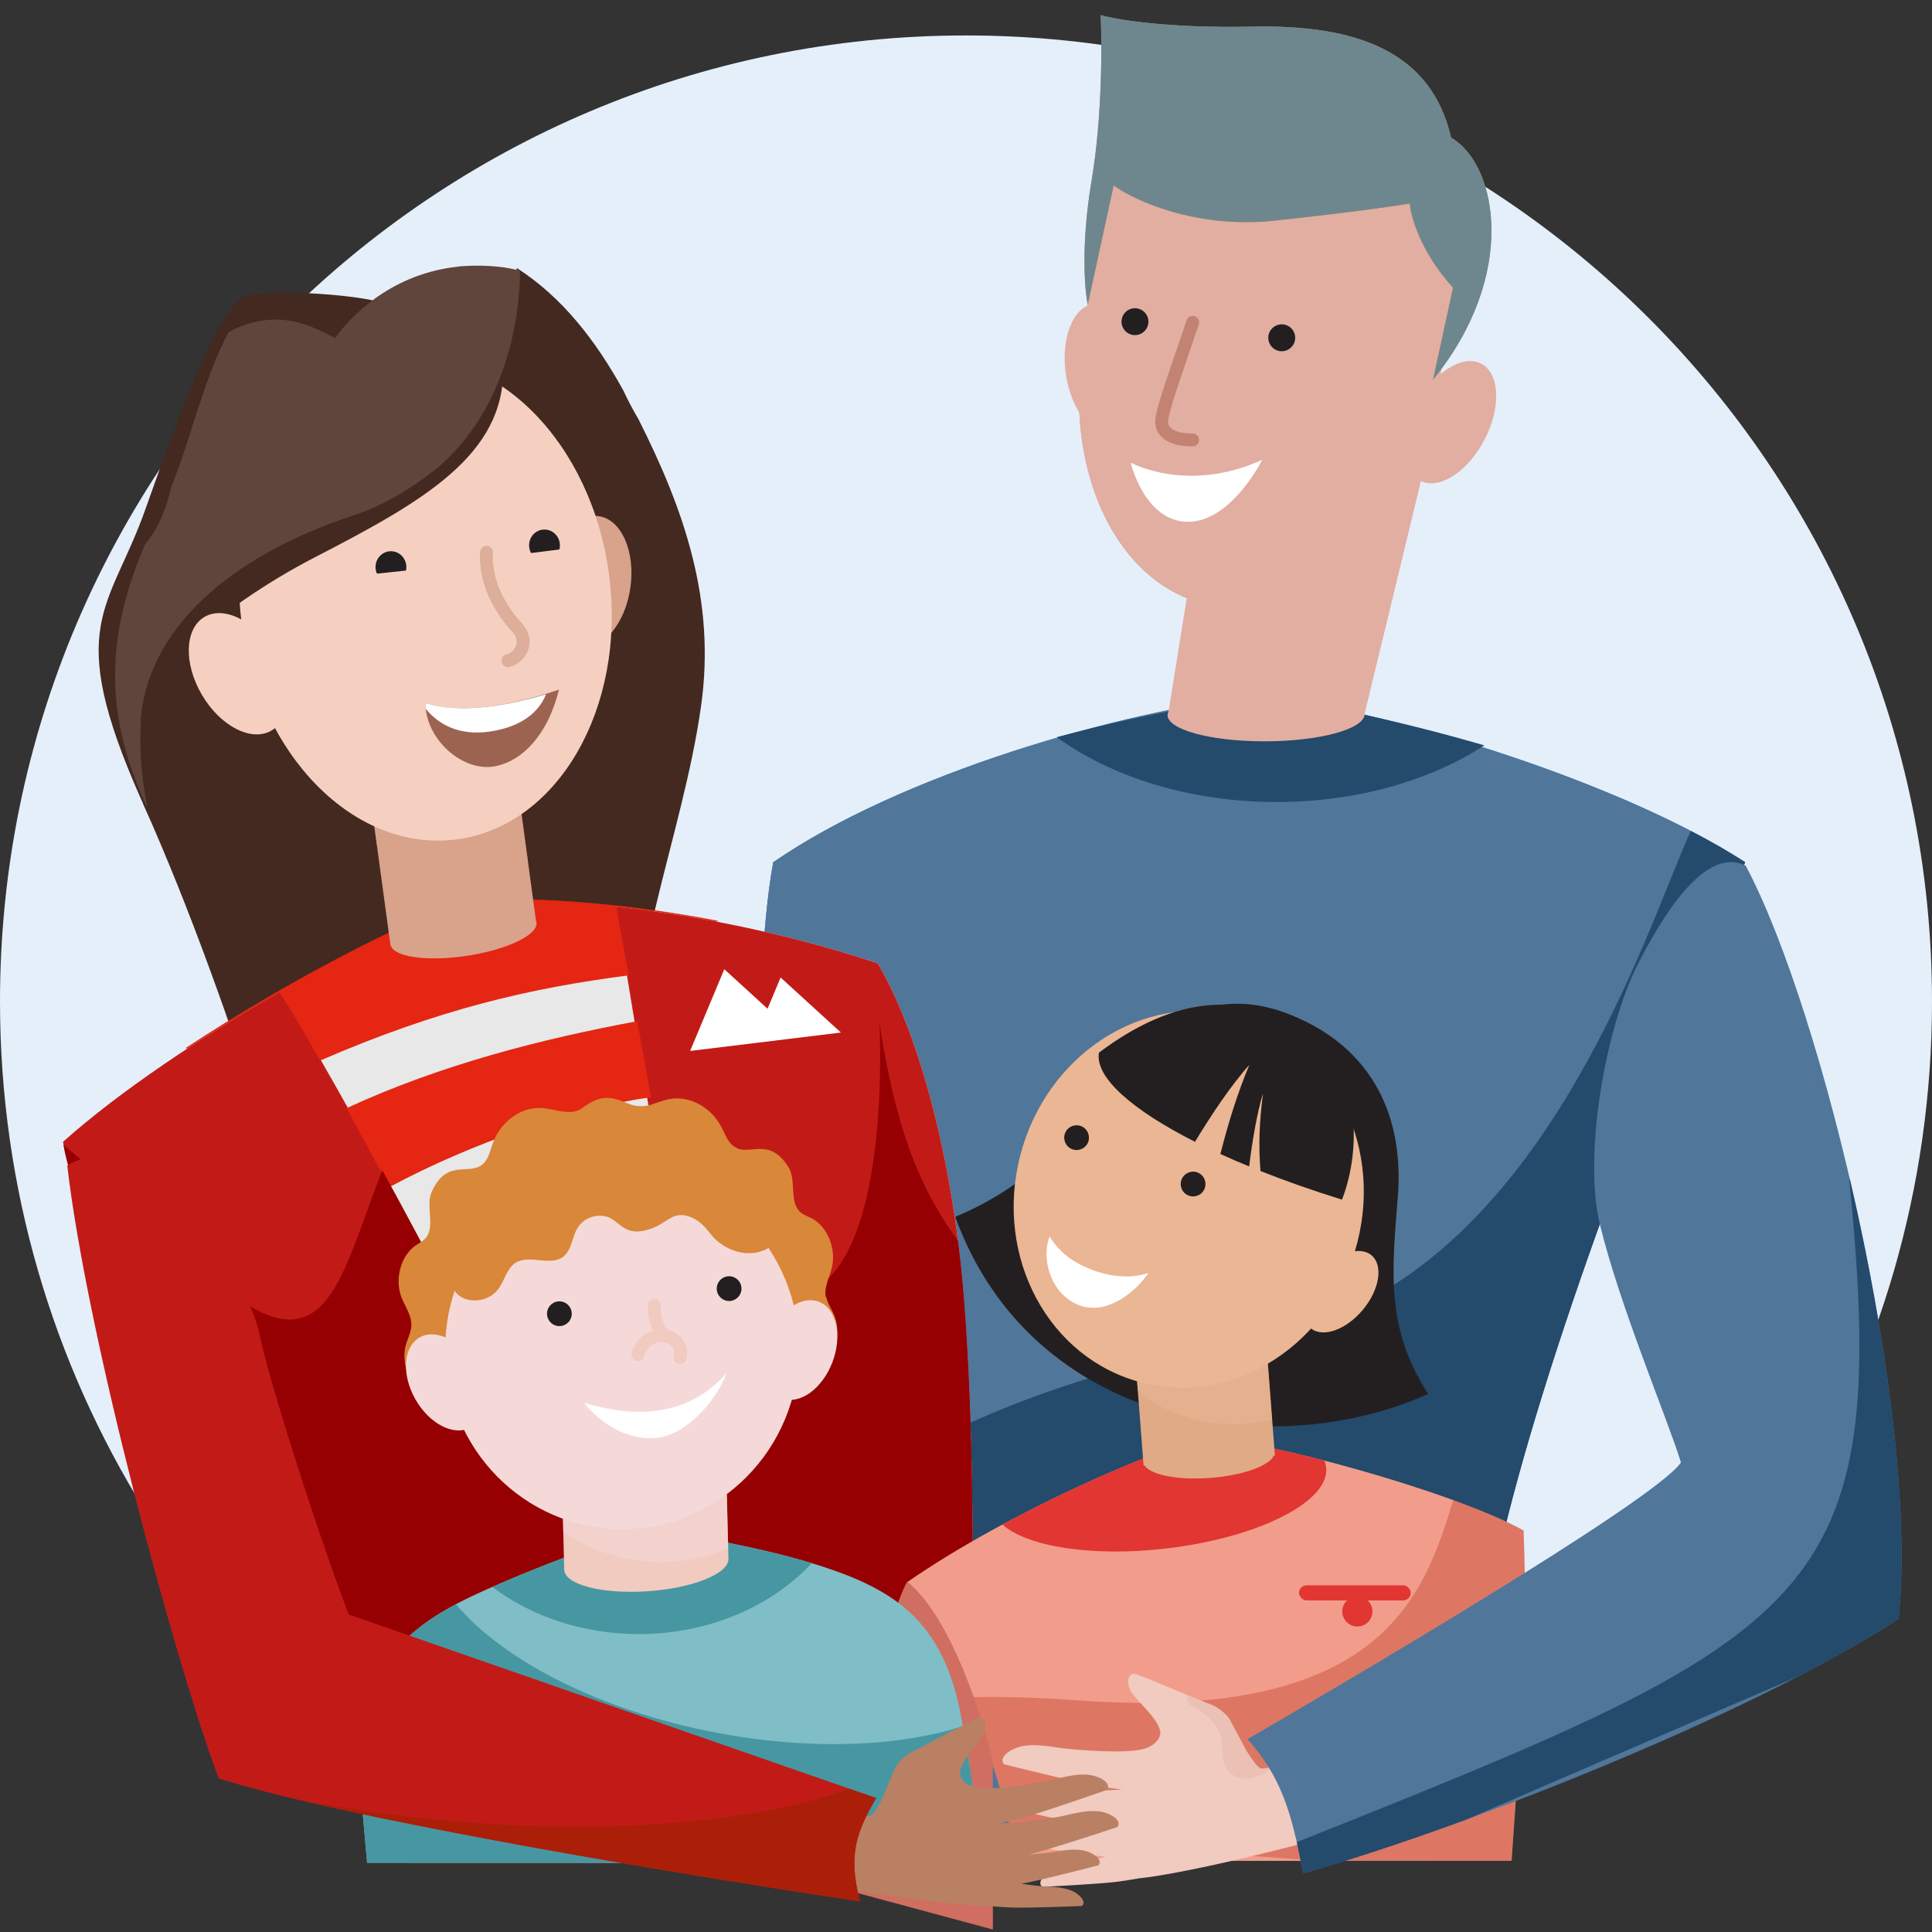
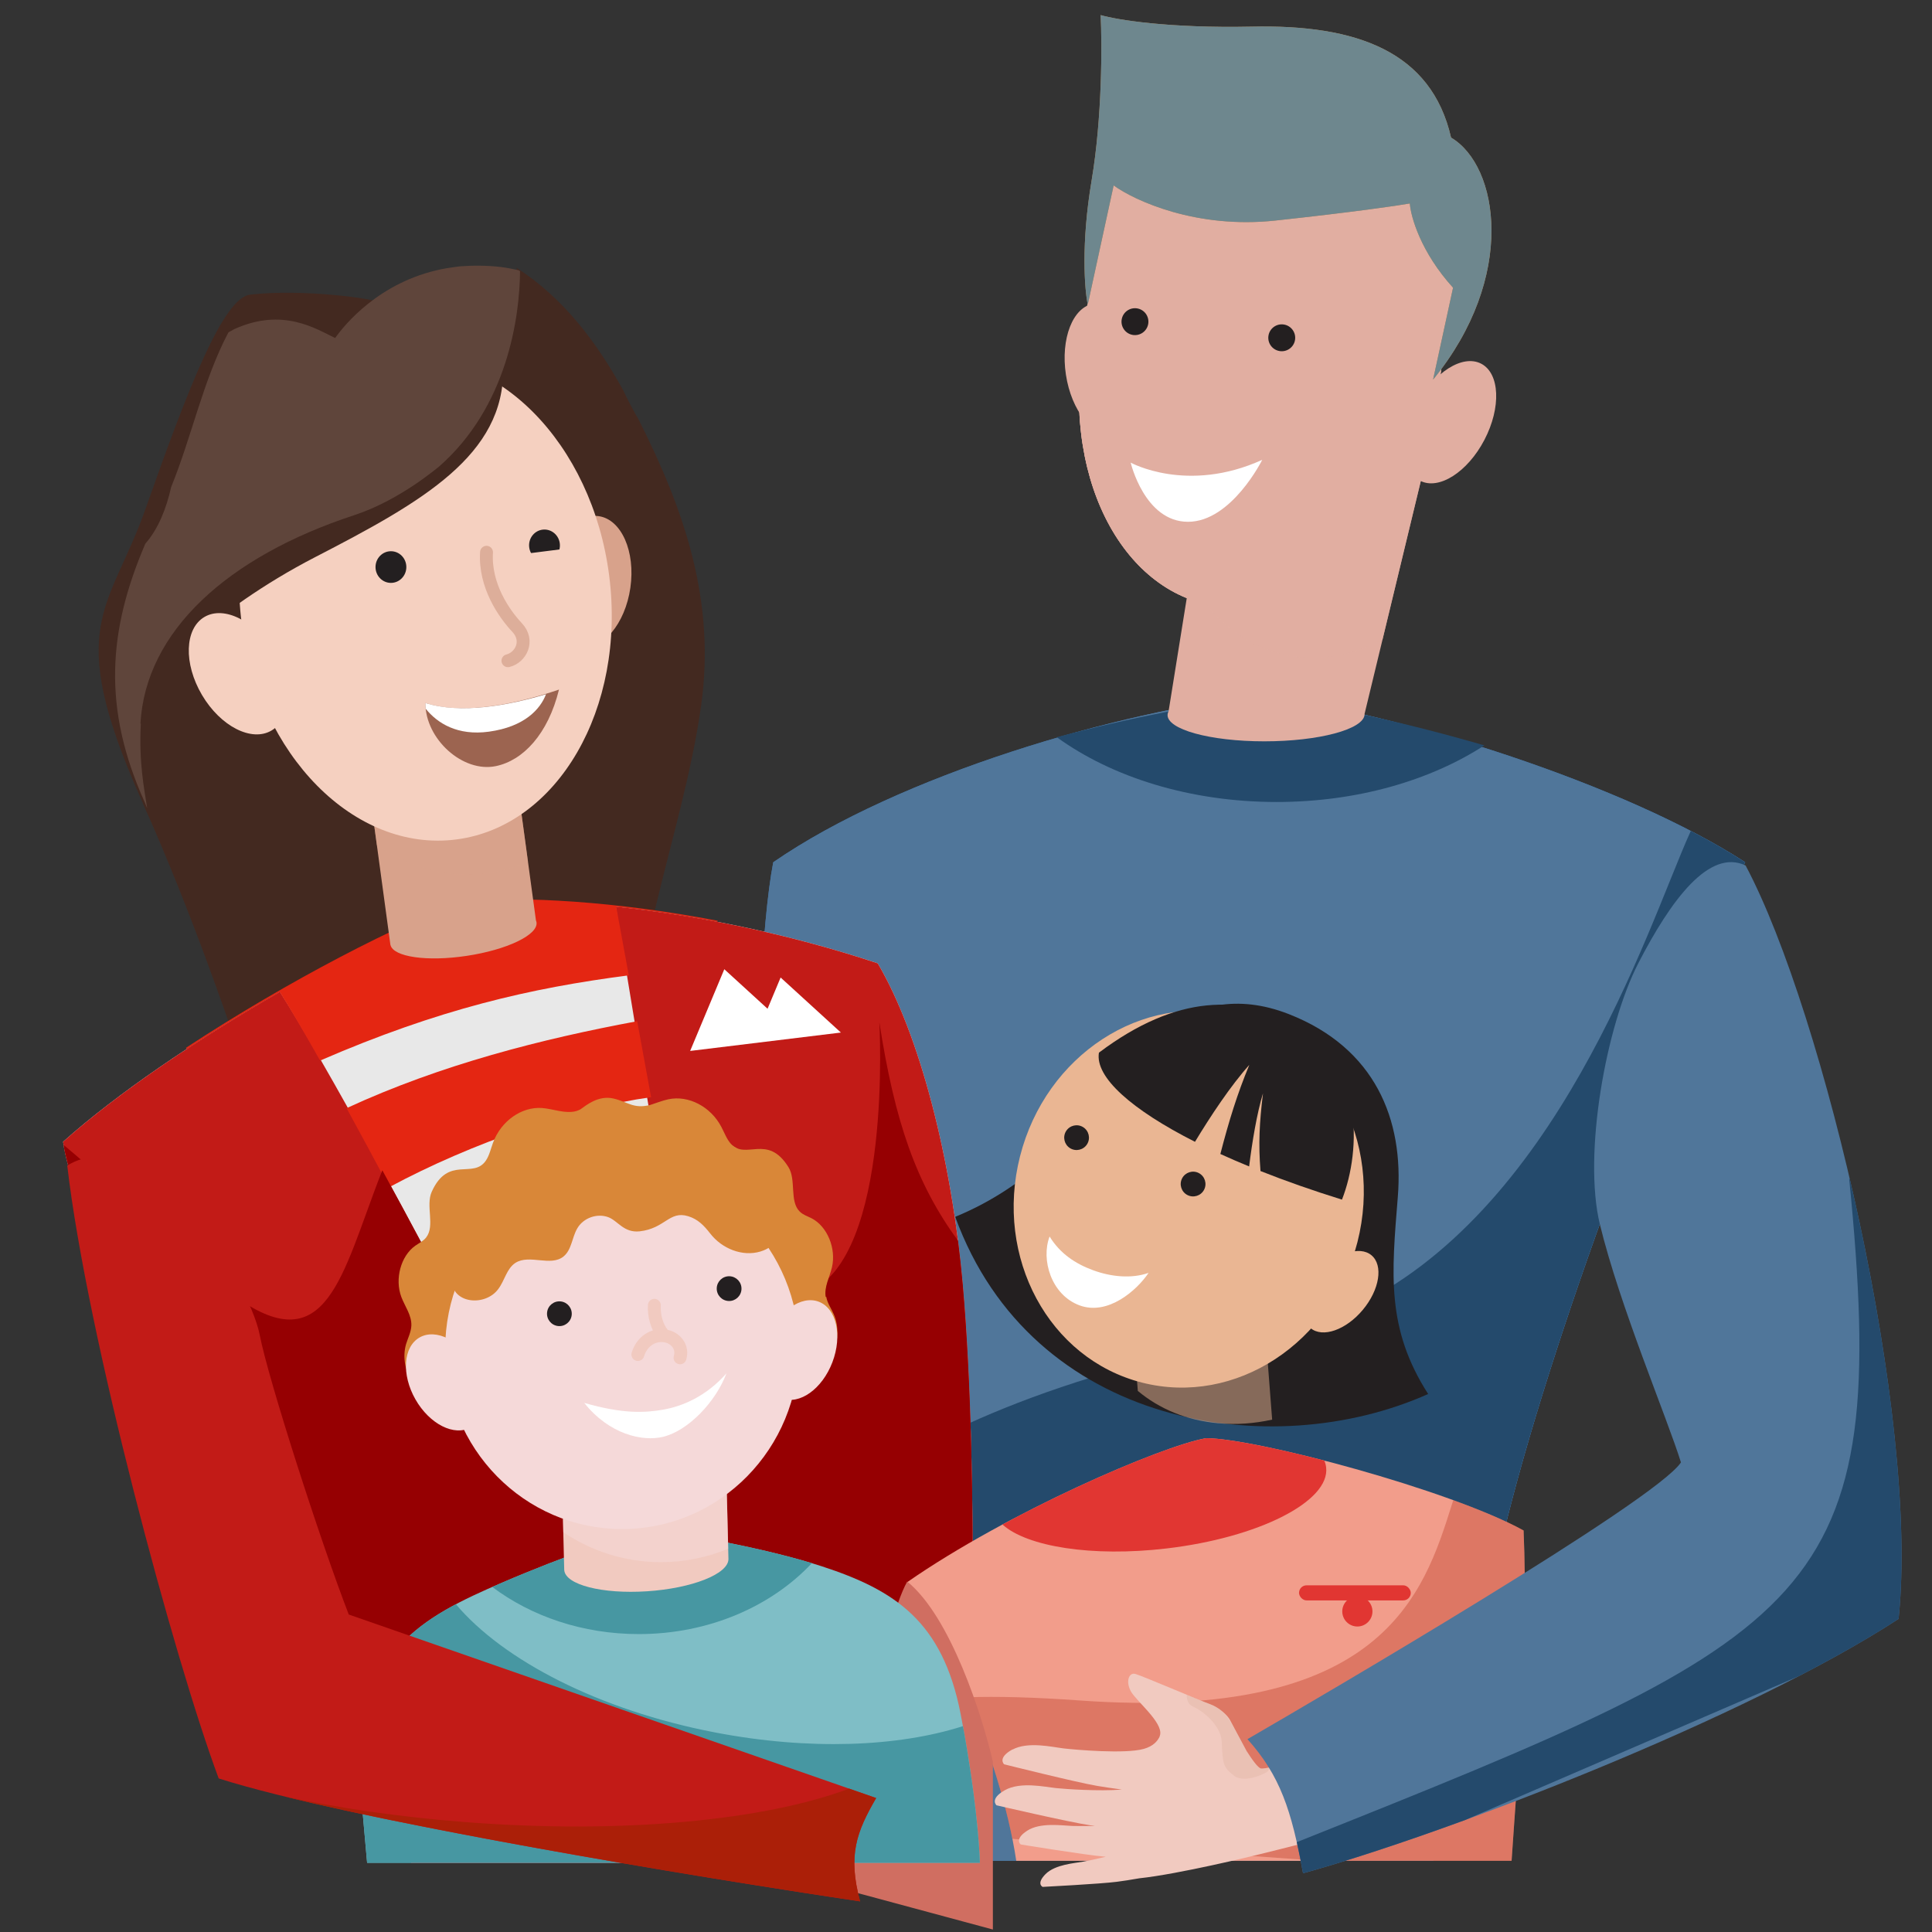
<svg xmlns="http://www.w3.org/2000/svg" width="128px" height="128px" viewBox="0 0 128 128">
  <rect x="0" y="0" width="128" height="128" fill="#333333" stroke="none" />
  <title>01_Basics_Icons_Illustrations/06_illustrations_128x128/People/y04-family-boy-girl</title>
  <g id="01_Basics_Icons_Illustrations/06_illustrations_128x128/People/y04-family-boy-girl" stroke="none" stroke-width="1" fill="none" fill-rule="evenodd">
    <polygon id="BG" fill-opacity="0" fill="#FFFFFF" points="0 128 128 128 128 0 0 0" />
    <g id="y10_family-boy-girl" transform="translate(0, 1)">
-       <path d="M93.26,122.283 L34.74,122.283 C14.109,111.659 0,90.152 0,65.349 C0,30.002 28.654,1.349 64,1.349 C99.346,1.349 128,30.002 128,65.349 C128,90.152 113.891,111.659 93.26,122.283 Z" id="Path" fill="#E4EFFA" />
      <path d="M83.51,45.072 C74.117,46.092 59.599,50.344 51.23,56.126 C49.693,64.119 49.352,93.372 52.767,122.283 L94.954,122.283 C95.466,119.902 97.003,112.725 99.053,103.065 C101.614,90.99 108.788,71.433 115.619,56.126 C107.763,51.024 92.904,46.262 83.51,45.072 Z" id="Path" fill="#3274B3" fill-rule="nonzero" />
      <g id="Group" opacity="0.4" style="mix-blend-mode: multiply;" transform="translate(52.083, 51.884)" fill="#3274B3">
        <path d="M55.314,0 C53.022,14.488 46.04,29.699 34.446,28.139 C14.631,25.471 12.515,28.045 7.577,40.246 C5.931,44.313 4.562,46.32 3.421,47.991 C1.925,50.182 0.822,51.799 1.45609016e-14,56.729 L7.964,70.399 L42.871,70.399 C43.383,68.018 44.92,60.841 46.97,51.181 C49.531,39.106 56.705,19.548 63.536,4.242 C61.276,2.774 58.436,1.335 55.314,0 Z" id="Path" />
      </g>
      <path d="M83.51,45.072 C74.117,46.092 59.599,50.344 51.23,56.126 C49.693,64.119 49.352,93.372 52.767,122.283 L94.954,122.283 C95.466,119.902 97.003,112.725 99.053,103.065 C101.614,90.99 108.788,71.433 115.619,56.126 C107.763,51.024 92.904,46.262 83.51,45.072 Z" id="Path" fill="#50769A" fill-rule="nonzero" />
      <path d="M112.02,54.052 C111.635,54.891 111.182,56.013 110.646,57.34 C107.017,66.33 99.603,84.696 83.785,87.508 C68.435,90.237 59.766,95.183 57.35,97.314 L57.35,106.837 L98.252,106.837 C98.509,105.629 98.776,104.37 99.053,103.065 C101.614,90.99 108.788,71.433 115.619,56.126 C114.541,55.426 113.33,54.732 112.02,54.052 Z" id="Path" fill="#244A6C" fill-rule="nonzero" />
      <path d="M98.345,48.384 C94.759,50.708 89.912,52.134 84.577,52.134 C78.835,52.134 73.659,50.483 70.013,47.839 C74.941,46.531 79.695,45.616 83.685,45.182 C87.915,45.718 93.061,46.853 98.345,48.384 Z" id="Path" fill="#244A6C" fill-rule="nonzero" />
      <ellipse id="Oval" fill="#E1AEA1" fill-rule="nonzero" transform="translate(73.114, 23.446) scale(-1, 1) rotate(8.645) translate(-73.114, -23.446)" cx="73.114" cy="23.446" rx="2.523" ry="4.373" />
      <path d="M94.581,29.014 L79.23,34.859 L77.422,46.121 C77.383,46.194 77.361,46.268 77.355,46.343 C77.29,47.322 80.16,48.115 83.764,48.115 C87.368,48.115 90.343,47.322 90.407,46.343 C90.409,46.32 90.409,46.296 90.407,46.273 L90.412,46.273 L94.581,29.014 Z" id="Path" fill="#E1AEA1" />
      <g id="Group" opacity="0.8" style="mix-blend-mode: multiply;" transform="translate(78.811, 29.014)" fill="#E1AEA1">
        <path d="M0,8.436 L0.417,5.845 L15.767,-7.28045082e-15 L12.78,12.368 C11.308,13.137 9.743,13.561 8.152,13.561 C4.723,13.561 1.843,11.592 0,8.436 Z" id="Path" />
      </g>
      <path d="M95.574,22.87 C94.037,34.235 88.444,39.243 81.828,39.243 C75.212,39.243 70.64,31.913 71.616,22.87 C73.164,8.52 74.273,5.717 85.362,6.497 C95.33,7.199 97.705,13.207 95.574,22.87 Z" id="Path" fill="#E1AEA1" fill-rule="nonzero" />
      <path d="M95.574,22.87 C94.037,34.235 88.444,39.243 81.828,39.243 C75.212,39.243 70.64,31.913 71.616,22.87 C73.164,8.52 74.273,5.717 85.362,6.497 C95.33,7.199 97.705,13.207 95.574,22.87 Z" id="Path" fill="#E1AEA1" fill-rule="nonzero" />
      <path d="M95.576,22.87 C94.038,34.235 88.445,39.243 81.829,39.243 C75.212,39.243 70.641,31.913 71.617,22.87 C73.165,8.52 74.274,5.717 85.363,6.497 C95.33,7.199 97.706,13.207 95.576,22.87 Z" id="Path" fill="#E1AEA1" fill-rule="nonzero" />
      <path d="M83.626,29.465 C78.656,31.726 74.91,29.649 74.91,29.649 C74.91,29.649 75.83,33.57 78.709,33.57 C81.588,33.57 83.626,29.465 83.626,29.465 Z" id="Path" fill="#FFFFFF" fill-rule="nonzero" />
-       <path d="M79.019,20.359 C77.851,23.829 76.962,26.209 76.962,26.953 C76.962,27.696 77.718,28.148 79.019,28.148" id="Path" stroke="#C28373" stroke-width="0.852" stroke-linecap="round" />
      <path d="M74.993,21.179 C75.472,21.29 75.951,20.991 76.062,20.512 C76.173,20.032 75.874,19.554 75.395,19.443 C74.916,19.332 74.437,19.63 74.326,20.11 C74.215,20.589 74.514,21.068 74.993,21.179 Z" id="Oval" fill="#231F20" fill-rule="nonzero" />
      <path d="M84.785,22.26 C85.271,22.334 85.726,22 85.8,21.514 C85.874,21.027 85.539,20.573 85.053,20.499 C84.566,20.425 84.112,20.759 84.038,21.245 C83.964,21.732 84.298,22.186 84.785,22.26 Z" id="Oval" fill="#231F20" fill-rule="nonzero" />
      <path d="M94.946,24.149 C100.507,17.33 99.3,9.984 96.137,8.116 C94.831,2.402 89.866,0.614 82.952,0.764 C77.42,0.883 73.96,0.305 72.921,8.1970589e-05 C73.016,1.91 73.028,6.776 72.321,10.967 C71.614,15.158 71.857,18.186 72.067,19.176 L73.782,11.285 C75.177,12.296 79.271,14.178 84.492,13.613 C89.713,13.047 92.609,12.622 93.404,12.48 C93.468,13.36 94.13,15.708 96.269,18.062 L94.946,24.149 Z" id="Path" fill="#BB8754" fill-rule="nonzero" />
      <path d="M94.946,24.149 C100.507,17.33 99.3,9.984 96.137,8.116 C94.831,2.401 89.866,0.614 82.952,0.764 C77.42,0.883 73.96,0.304 72.921,0 C73.016,1.909 73.028,6.776 72.321,10.967 C71.614,15.158 71.857,18.186 72.067,19.176 L73.782,11.284 C75.177,12.296 79.271,14.178 84.492,13.612 C89.713,13.047 92.609,12.622 93.404,12.48 C93.468,13.36 94.13,15.708 96.269,18.062 L94.946,24.149 Z" id="Path" fill="#6E878E" fill-rule="nonzero" />
      <ellipse id="Oval" fill="#E1AEA1" fill-rule="nonzero" transform="translate(96.111, 26.973) rotate(27.564) translate(-96.111, -26.973)" cx="96.111" cy="26.973" rx="2.523" ry="4.373" />
      <ellipse id="Oval" fill="#CD9A83" fill-rule="nonzero" transform="translate(28.184, 38.698) rotate(-7.296) translate(-28.184, -38.698)" cx="28.184" cy="38.698" rx="12.275" ry="16.05" />
      <ellipse id="Oval" fill="#CD9A83" fill-rule="nonzero" transform="translate(15.765, 43.638) rotate(-30.562) translate(-15.765, -43.638)" cx="15.765" cy="43.638" rx="2.767" ry="4.369" />
      <path d="M33.305,35.083 C33.093,37.304 34.364,39.221 35.17,40.136 C35.975,41.051 35.339,42.14 34.492,42.314" id="Path" stroke="#975F45" stroke-width="0.854" stroke-linecap="round" />
      <path d="M9.502,52.32 C9.305,51.015 8.922,49.326 9.083,46.729 C9.418,40.61 14.819,35.612 23.257,32.909 C25.733,32.101 27.497,30.922 28.751,29.62 L28.837,29.72 C33.412,25.73 34.206,19.763 34.233,16.753 C37.272,18.704 39.479,21.583 41.292,24.86 C41.603,25.525 41.938,26.161 42.297,26.769 C45.361,32.834 47.419,38.838 46.452,45.741 C45.223,54.536 41.179,63.449 41.99,72.364 C41.27,72.626 40.495,72.865 39.668,73.108 C33.177,74.988 24.54,75.225 17.622,74.023 C15.206,66.671 12.662,59.382 9.5,52.294 L9.502,52.32 Z" id="Path" fill="#432920" fill-rule="nonzero" />
      <path d="M30.782,58.781 C36.602,58.296 47.457,59.266 58.153,62.823 C60.916,67.509 63.042,75.729 63.784,84.106 C64.84,96.049 64.466,115.272 63.784,122.417 L27.25,122.417 C20.457,109.26 5.185,82.075 4.18,74.644 C11.416,68.176 24.962,60.721 30.782,58.781 Z" id="Path" fill="#E8E8E8" fill-rule="nonzero" />
      <path d="M52.132,122.417 L63.784,122.417 C64.466,115.272 64.84,96.049 63.784,84.106 C63.042,75.729 60.916,67.51 58.153,62.824 C52.105,60.812 46.007,59.628 40.796,59.066 C42.137,67.327 49.809,114.32 52.132,122.417 Z M48.912,122.417 L27.25,122.417 C25.81,119.628 23.989,116.209 22.004,112.481 C14.623,98.622 4.972,80.5 4.18,74.644 C7.926,71.296 13.364,67.683 18.546,64.707 C24.905,74.769 40.303,104.851 48.912,122.417 Z" id="Shape" fill="#C21B17" />
      <path d="M12.389,68.487 C14.397,67.166 16.486,65.89 18.535,64.713 C19.296,65.936 20.196,67.474 21.208,69.266 C29.083,65.853 35.145,64.461 41.658,63.619 L40.824,59.069 C42.928,59.297 45.176,59.626 47.508,60.07 L47.557,60.003 C40.74,58.698 34.622,58.374 30.741,58.697 C26.733,60.034 19.061,63.985 12.309,68.429 C12.335,68.448 12.362,68.467 12.389,68.487 Z M38.161,101.645 C41.608,100.311 45.109,99.307 48.108,98.806 L47.191,93.804 C43.42,94.529 39.52,95.453 35.666,96.717 C36.499,98.357 37.333,100.003 38.161,101.645 Z M25.787,77.655 C31.282,74.694 38.064,72.393 43.137,71.691 L42.215,66.658 C35.922,67.827 29.225,69.524 22.961,72.419 C23.849,74.037 24.795,75.793 25.787,77.655 Z" id="Shape" fill="#E42612" />
      <path d="M49.792,111.432 L64.428,106.096 C64.499,98.624 64.339,90.365 63.785,84.106 C63.699,83.135 63.594,82.165 63.472,81.203 C60.687,77.384 59.286,73.338 58.258,66.72 C58.258,66.72 59.16,82.301 53.536,84.6 C50.8,85.719 48.535,89.793 46.751,94.581 C47.809,100.658 48.865,106.558 49.792,111.432 Z M4.212,74.851 C5.194,80.915 14.709,98.782 22.005,112.481 C23.99,116.209 25.811,119.628 27.251,122.417 L48.913,122.417 C42.619,109.574 32.696,90.042 25.33,76.533 C24.954,77.488 24.613,78.428 24.287,79.326 L24.287,79.326 C22.038,85.529 20.516,89.725 13.26,82.958 C8.959,78.948 6.035,76.379 4.212,74.851 Z" id="Shape" fill="#960002" />
      <path d="M33.949,48.495 L24.275,49.883 L25.866,61.602 L25.869,61.602 C26.049,62.399 28.283,62.725 30.916,62.329 C33.59,61.928 35.662,60.934 35.545,60.11 C35.539,60.066 35.526,60.023 35.508,59.983 L33.949,48.495 Z" id="Path" fill="#D8A28B" />
      <ellipse id="Oval" fill="#D8A28B" fill-rule="nonzero" transform="translate(39.043, 37.549) scale(-1, 1) rotate(-8.182) translate(-39.043, -37.549)" cx="39.043" cy="37.549" rx="2.749" ry="4.397" />
      <g id="Group" opacity="0.5" style="mix-blend-mode: multiply;" transform="translate(24.275, 48.495)" fill="#D8A28B">
        <path d="M0.692,6.489 L3.64022541e-15,1.387 L9.674,0 L10.703,7.58 C9.843,7.975 8.929,8.247 7.97,8.376 C5.4,8.723 2.884,8.003 0.692,6.489 Z" id="Path" />
      </g>
      <ellipse id="Oval" fill="#F5D0C0" fill-rule="nonzero" transform="translate(28.184, 38.698) rotate(-7.296) translate(-28.184, -38.698)" cx="28.184" cy="38.698" rx="12.275" ry="16.05" />
      <path d="M25.024,19.01 C24.771,18.79 20.027,18.12 16.573,18.521 C14.793,18.726 12.468,24.694 9.674,32.623 C7.279,39.467 4.171,40.292 9.342,51.936 C14.539,63.578 10.152,43.936 10.152,43.936 C10.152,43.936 13.803,39.563 20.906,35.898 C28.01,32.232 33.427,29.153 33.338,23.38" id="Path" fill="#432920" fill-rule="nonzero" />
      <path d="M9.33,46.946 C9.196,49.542 9.552,51.232 9.749,52.538 C9.687,52.41 9.652,52.28 9.59,52.153 C6.777,45.912 7.157,40.792 9.627,35.024 C10.506,34.012 11.02,32.683 11.342,31.262 C12.715,27.893 13.458,24.199 15.134,21.02 C15.262,20.959 15.388,20.871 15.515,20.809 C18.737,19.342 20.95,20.797 22.205,21.395 C22.829,20.506 25.137,17.679 29.246,16.836 C29.637,16.756 30.055,16.7 30.473,16.645 C31.313,16.586 32.21,16.575 33.194,16.691 C33.593,16.742 33.994,16.82 34.343,16.901 C34.369,16.899 34.426,16.948 34.454,16.972 C34.428,19.982 33.633,25.949 29.058,29.938 C29.057,29.912 26.547,32.12 23.478,33.128 C15.07,35.882 9.639,40.829 9.304,46.948 L9.33,46.946 Z" id="Path" fill="#5F453B" fill-rule="nonzero" />
      <ellipse id="Oval" fill="#F5D0C0" fill-rule="nonzero" transform="translate(15.765, 43.638) rotate(-30.562) translate(-15.765, -43.638)" cx="15.765" cy="43.638" rx="2.767" ry="4.369" />
      <path d="M32.233,35.588 C32.093,37.816 33.425,39.688 34.259,40.575 C35.094,41.462 34.493,42.572 33.652,42.775" id="Path" stroke="#DDAE9A" stroke-width="0.854" stroke-linecap="round" />
      <path d="M37.034,44.687 C34.423,45.574 30.798,46.417 28.181,45.574 C28.181,47.977 30.668,50.205 32.843,49.759 C34.652,49.389 36.309,47.642 37.034,44.687 Z" id="Path" fill="#9C6450" fill-rule="nonzero" />
      <path d="M36.176,44.993 C35.799,45.979 34.76,47.15 32.394,47.475 C30.31,47.761 28.974,46.915 28.202,45.953 C28.188,45.827 28.181,45.701 28.181,45.574 C30.52,46.318 33.655,45.747 36.176,44.993 Z" id="Path" fill="#FFFFFF" />
      <ellipse id="Oval" fill="#231F20" fill-rule="nonzero" cx="25.9" cy="36.569" rx="1.021" ry="1.049" />
-       <path d="M24.884,37.015 C24.912,37.292 25.046,37.546 25.256,37.722 C25.467,37.897 25.736,37.979 26.005,37.951 C26.275,37.922 26.522,37.784 26.692,37.568 C26.863,37.352 26.943,37.075 26.915,36.798 L25.9,36.907 L24.884,37.015 Z" id="Path" fill="#F5D0C0" fill-rule="nonzero" />
      <path d="M36.152,36.178 C36.715,36.136 37.136,35.634 37.093,35.056 C37.05,34.478 36.559,34.044 35.996,34.086 C35.434,34.128 35.013,34.63 35.056,35.208 C35.099,35.786 35.59,36.22 36.152,36.178 Z" id="Oval" fill="#231F20" fill-rule="nonzero" />
      <path d="M37.163,35.391 C37.179,35.528 37.169,35.666 37.134,35.799 C37.098,35.932 37.037,36.056 36.954,36.165 C36.872,36.273 36.77,36.364 36.653,36.432 C36.536,36.5 36.408,36.544 36.275,36.561 C36.142,36.578 36.007,36.567 35.877,36.531 C35.748,36.494 35.627,36.431 35.522,36.346 C35.416,36.262 35.327,36.156 35.261,36.036 C35.195,35.917 35.153,35.784 35.136,35.648 L36.15,35.519 L37.163,35.391 Z" id="Path" fill="#F5D0C0" fill-rule="nonzero" />
      <polygon id="Path" fill="#FFFFFF" points="55.711 67.409 45.724 68.627 45.724 68.627 47.987 63.214 50.853 65.832 51.718 63.763" />
      <path d="M72.866,71.704 C71.358,73.851 68.373,77.529 63.285,79.618 C68.373,93.573 84.269,95.991 94.619,91.356 C91.832,87.017 92.197,83.409 92.609,78.293 C93.02,73.177 91.101,68.427 85.392,66.189 C78.439,63.463 74.373,69.557 72.866,71.704 Z" id="Path" fill="#231F20" fill-rule="nonzero" />
      <path d="M79.901,94.284 C76.923,94.81 66.734,99.213 60.117,103.814 C62.102,106.443 66.271,115.185 67.329,122.283 L100.147,122.283 C100.544,116.302 101.272,108.349 100.942,100.397 C96.045,97.702 83.209,94.284 79.901,94.284 Z" id="Path" fill="#F29D8B" fill-rule="nonzero" />
      <path d="M77.274,101.591 C83.384,100.876 88.124,98.471 87.86,96.22 C87.842,96.063 87.8,95.911 87.736,95.765 C84.312,94.877 81.279,94.284 79.9,94.284 C77.774,94.66 71.97,97.013 66.415,100.003 C68.044,101.472 72.353,102.168 77.274,101.591 Z" id="Path" fill="#E13632" />
      <g id="Group" opacity="0.3" style="mix-blend-mode: multiply;" transform="translate(64.099, 98.388)" fill="#AB1F08">
        <path d="M32.184,0 C32.153,0.095 32.124,0.19 32.094,0.286 C30.219,6.228 27.545,14.708 7.415,13.271 C4.396,13.055 1.953,12.994 -7.28045082e-15,13.06 C1.219,15.984 2.349,19.315 2.972,22.439 L23.267,23.895 L36.046,23.895 C36.106,22.984 36.174,22.026 36.245,21.03 C36.64,15.489 37.12,8.749 36.84,2.008 C35.664,1.361 34.032,0.673 32.184,0 Z" id="Path" />
      </g>
      <path d="M55.471,124.056 C56.359,118.457 58.529,106.563 60.105,103.783 C62.978,106.1 65.087,112.703 65.781,115.715 L65.781,126.836 L55.471,124.056 Z" id="Path" fill="#D06E61" fill-rule="nonzero" />
-       <path d="M83.755,86.208 L75.054,86.88 L75.746,95.844 C75.746,95.848 75.746,95.851 75.746,95.855 C75.747,95.859 75.747,95.864 75.747,95.867 L75.766,96.101 L75.832,96.096 C76.244,96.722 78.063,97.081 80.205,96.915 C82.347,96.75 84.089,96.116 84.4,95.434 L84.467,95.429 L83.755,86.208 Z" id="Path" fill="#E0AA86" />
      <path d="M54.704,84.926 C54.595,84.256 54.963,83.62 55.12,82.96 C55.41,81.711 54.812,80.258 53.778,79.719 C53.512,79.581 53.212,79.493 52.988,79.273 C52.288,78.593 52.767,77.174 52.237,76.325 C50.835,74.072 49.402,75.901 48.406,74.761 C48.138,74.454 47.988,74.032 47.792,73.662 C47.087,72.315 45.62,71.551 44.287,71.829 C43.874,71.917 43.475,72.082 43.074,72.208 C41.95,72.483 41.595,71.995 40.63,71.777 C39.635,71.551 38.814,72.246 38.468,72.487 C38.45,72.498 38.432,72.509 38.413,72.52 C38.33,72.555 38.247,72.591 38.163,72.616 C37.423,72.805 36.659,72.464 35.904,72.408 C34.547,72.315 33.191,73.274 32.665,74.706 C32.519,75.1 32.424,75.539 32.199,75.879 C31.358,77.147 29.702,75.521 28.603,77.957 C28.187,78.88 28.835,80.212 28.237,80.981 C28.044,81.23 27.758,81.358 27.512,81.533 C26.557,82.208 26.141,83.731 26.59,84.93 C26.83,85.562 27.276,86.131 27.254,86.821 C27.235,87.255 27.031,87.633 26.905,88.045 C26.648,88.918 26.848,89.957 27.397,90.646 C27.945,91.336 28.822,91.649 29.608,91.447 L32.015,92.039 C33.189,91.8 34.391,91.993 35.576,92.078 C37.172,92.184 38.764,92.084 40.356,91.984 L41.389,91.913 L42.421,91.841 C44.012,91.732 45.602,91.602 47.17,91.278 C48.344,91.039 49.51,90.674 50.695,90.749 L53.005,89.833 C53.81,89.935 54.638,89.493 55.093,88.735 C55.549,87.975 55.604,86.92 55.246,86.089 C55.078,85.697 54.818,85.351 54.742,84.924 L54.704,84.926 Z" id="Path" fill="#D98738" fill-rule="nonzero" />
      <g id="Group" opacity="0.5" style="mix-blend-mode: multiply;" transform="translate(75.053, 86.208)" fill="#EAB693">
        <path d="M9.23,6.845 C8.046,7.106 6.837,7.195 5.635,7.084 C3.549,6.893 1.747,6.126 0.33,4.944 L0,0.672 L8.702,0 L9.23,6.845 Z" id="Path" />
      </g>
      <path d="M87.535,83.37 C90.15,77.347 87.812,71.286 83.89,66.69 C91.845,68.433 91.906,77.638 90.942,82.022 C90.44,81.706 89.056,81.532 87.535,83.37 Z" id="Path" fill="#231F20" fill-rule="nonzero" />
      <ellipse id="Oval" fill="#EAB693" fill-rule="nonzero" transform="translate(78.757, 78.45) rotate(14.278) translate(-78.757, -78.45)" cx="78.757" cy="78.45" rx="11.533" ry="12.539" />
      <ellipse id="Oval" fill="#EAB693" fill-rule="nonzero" transform="translate(88.846, 84.578) rotate(39.905) translate(-88.846, -84.578)" cx="88.846" cy="84.578" rx="1.879" ry="3.146" />
      <path d="M70.895,75.07 C71.28,75.308 71.785,75.189 72.024,74.804 C72.262,74.419 72.143,73.914 71.758,73.675 C71.373,73.437 70.868,73.556 70.629,73.941 C70.391,74.326 70.51,74.831 70.895,75.07 Z" id="Oval" fill="#231F20" fill-rule="nonzero" />
      <path d="M78.669,78.174 C79.071,78.382 79.566,78.225 79.774,77.823 C79.982,77.421 79.825,76.926 79.423,76.718 C79.021,76.509 78.526,76.667 78.317,77.069 C78.109,77.471 78.266,77.966 78.669,78.174 Z" id="Oval" fill="#231F20" fill-rule="nonzero" />
      <path d="M79.171,74.648 C74.974,72.521 72.536,70.366 72.807,68.741 C77.975,64.855 82.291,64.865 86.019,66.985 C90.26,69.398 90.225,75.127 88.909,78.478 C86.98,77.879 85.17,77.242 83.511,76.584 C83.367,74.775 83.44,73.367 83.677,71.432 C83.266,72.786 82.961,74.65 82.758,76.28 C82.095,76.007 81.46,75.732 80.852,75.455 C81.425,73.244 81.973,71.469 82.771,69.551 C81.533,70.931 80.193,72.958 79.171,74.648 Z" id="Path" fill="#231F20" />
      <rect id="Rectangle" fill="#E13632" fill-rule="nonzero" x="86.064" y="104.031" width="7.403" height="1" rx="0.5" />
      <circle id="Oval" fill="#E13632" fill-rule="nonzero" cx="89.929" cy="105.76" r="1" />
      <path d="M72.422,83.157 C71.233,82.721 70.23,82.046 69.539,80.923 C68.954,82.446 69.642,84.793 71.527,85.486 C73.412,86.178 75.328,84.479 76.097,83.331 C74.961,83.731 73.61,83.594 72.422,83.157 Z" id="Path" fill="#FFFFFF" fill-rule="nonzero" />
      <path d="M33.258,103.858 C27.982,106.128 23.641,108.399 23.812,116.691 L24.322,122.417 L64.919,122.417 C64.89,121.166 64.595,117.441 63.642,112.545 C62.45,106.424 59.301,104.352 54.45,102.772 C50.569,101.508 45.117,100.6 42.876,100.304 C41.429,100.732 37.48,102.042 33.258,103.858 Z" id="Path" fill="#7FBEC6" fill-rule="nonzero" />
      <path d="M30.203,105.284 C26.412,107.292 23.676,110.075 23.812,116.691 L24.322,122.417 L64.919,122.417 C64.891,121.237 64.627,117.853 63.797,113.361 C59.512,114.734 53.622,114.983 47.353,113.775 C39.674,112.295 33.336,108.996 30.203,105.284 Z" id="Path" fill="#4797A2" />
      <path d="M53.789,102.565 C51.103,105.428 46.964,107.262 42.321,107.262 C38.597,107.262 35.198,106.082 32.612,104.139 C32.826,104.045 33.041,103.952 33.258,103.858 C37.479,102.042 41.428,100.732 42.875,100.304 C44.992,100.584 49.973,101.409 53.789,102.565 Z" id="Path" fill="#4797A2" />
      <path d="M48.083,95.109 L37.203,95.823 L37.381,103.02 L37.382,103.02 C37.453,103.993 39.89,104.622 42.865,104.427 C45.841,104.232 48.239,103.286 48.261,102.306 L48.262,102.306 L48.261,102.283 C48.261,102.281 48.261,102.28 48.261,102.278 C48.261,102.276 48.261,102.275 48.261,102.273 L48.083,95.109 Z" id="Path" fill="#F1CAC0" />
      <g id="Group" opacity="0.5" style="mix-blend-mode: multiply;" transform="translate(37.204, 95.109)" fill="#F5D9D9">
        <path d="M0.116,5.406 L0,0.713 L10.88,0 L11.041,6.496 C9.668,7.07 8.164,7.388 6.587,7.388 C4.195,7.388 1.971,6.658 0.116,5.406 Z" id="Path" />
      </g>
      <ellipse id="Oval" fill="#F5D9D9" fill-rule="nonzero" cx="41.215" cy="88.375" rx="11.72" ry="11.929" />
      <ellipse id="Oval" fill="#F5D9D9" fill-rule="nonzero" transform="translate(53.027, 88.444) rotate(20.892) translate(-53.027, -88.444)" cx="53.027" cy="88.444" rx="2.27" ry="3.426" />
      <ellipse id="Oval" fill="#F5D9D9" fill-rule="nonzero" transform="translate(29.495, 90.587) scale(-1, 1) rotate(29.654) translate(-29.495, -90.587)" cx="29.495" cy="90.587" rx="2.27" ry="3.426" />
      <path d="M36.971,86.853 C37.421,86.903 37.826,86.578 37.876,86.128 C37.925,85.678 37.601,85.272 37.15,85.223 C36.7,85.173 36.295,85.498 36.246,85.948 C36.196,86.398 36.521,86.803 36.971,86.853 Z" id="Oval" fill="#231F20" fill-rule="nonzero" />
      <path d="M48.278,85.194 C48.731,85.21 49.11,84.855 49.125,84.402 C49.14,83.95 48.785,83.571 48.333,83.555 C47.88,83.54 47.501,83.895 47.486,84.348 C47.471,84.8 47.826,85.179 48.278,85.194 Z" id="Oval" fill="#231F20" fill-rule="nonzero" />
      <path d="M50.379,81.917 C49.182,82.273 47.834,81.728 47.057,80.728 C46.64,80.192 46.238,79.772 45.589,79.576 C44.34,79.195 44.07,80.392 42.371,80.58 C41.322,80.687 40.935,79.879 40.299,79.641 C39.563,79.368 38.657,79.683 38.252,80.373 C37.893,80.978 37.88,81.802 37.336,82.244 C36.482,82.938 35.071,82.075 34.146,82.67 C33.565,83.049 33.433,83.849 33.01,84.404 C32.161,85.562 29.965,85.404 29.921,83.805 C29.863,81.961 30.022,79.948 30.942,78.323 C32.1,76.26 34.337,75.086 36.545,74.341 C39.385,73.38 42.471,72.958 45.399,73.639 C47.487,74.13 49.475,75.229 50.914,76.87 C51.583,77.638 52.337,78.534 52.197,79.623 C52.06,80.672 51.403,81.616 50.37,81.919 L50.379,81.917 Z" id="Path" fill="#D98738" fill-rule="nonzero" />
      <path d="M43.924,92.396 C45.228,92.171 46.802,91.497 48.128,89.99 C47.431,91.856 45.61,93.79 43.924,94.194 C42.567,94.52 40.372,94.037 38.708,91.946 C41.294,92.688 42.72,92.603 43.924,92.396 Z" id="Path" fill="#FFFFFF" fill-rule="nonzero" />
      <path d="M43.353,85.479 C43.318,86.116 43.486,86.928 44.012,87.499 M44.012,87.499 C43.261,87.402 42.516,87.878 42.261,88.74 M44.012,87.499 C44.763,87.596 45.269,88.241 45.054,88.959" id="Shape" stroke="#F1CAC0" stroke-width="0.854" stroke-linecap="round" />
      <path d="M67.076,114.916 C68.111,114.358 69.734,114.751 70.477,114.838 C71.221,114.924 74.538,115.22 75.781,114.868 C76.393,114.697 76.686,114.357 76.822,114.067 C76.835,114.021 76.849,113.974 76.863,113.928 C77.031,113.088 75.274,111.693 74.921,111.052 C74.567,110.41 74.79,109.781 75.222,109.904 C75.654,110.018 79.478,111.659 80.145,111.896 C80.811,112.133 81.334,112.669 81.484,112.943 C81.591,113.131 82.207,114.305 82.592,115.015 C82.978,115.617 83.347,116.132 83.547,116.168 C83.73,116.205 84.776,115.968 85.92,115.723 C86.276,116.49 86.578,117.27 86.917,118.047 C87.279,118.885 87.65,119.838 88.056,120.673 C85.99,121.233 83.084,121.94 83.084,121.94 C83.084,121.94 78.124,123.162 75.477,123.443 C74.903,123.548 74.371,123.622 73.981,123.675 C72.917,123.814 69.079,124.012 69.079,124.012 C69.079,124.012 68.63,123.81 69.272,123.161 C69.914,122.52 71.208,122.442 71.772,122.337 C72.011,122.298 72.592,122.175 73.26,122.016 C73.233,122.019 73.206,122.012 73.178,122.006 C71.959,121.908 67.626,121.2 67.626,121.2 C67.626,121.2 67.175,120.863 68.048,120.292 C68.921,119.721 70.376,119.95 71.033,119.973 C71.285,119.977 71.859,119.989 72.531,119.974 C72.421,119.956 72.321,119.938 72.222,119.929 C70.85,119.729 66.023,118.606 66.023,118.606 C66.023,118.606 65.537,118.192 66.571,117.607 C67.604,117.022 69.224,117.389 69.966,117.466 C70.564,117.529 72.812,117.688 74.326,117.563 C73.7,117.484 73.135,117.391 72.699,117.321 C71.333,117.093 66.526,115.889 66.526,115.889 C66.526,115.889 66.048,115.465 67.092,114.897 L67.076,114.916 Z" id="Path" fill="#F1CAC0" fill-rule="nonzero" />
      <g id="Group" opacity="0.2" style="mix-blend-mode: multiply;" transform="translate(78.621, 111.287)" fill="#CD9A83">
        <path d="M0.249,0.678 C-0.024,0.433 0.001,-1.45609016e-14 0.001,-1.45609016e-14 C0.001,-1.45609016e-14 0.596,0.243 1.517,0.61 C2.438,0.976 2.724,1.372 3.534,2.923 C4.032,3.884 4.404,4.434 4.651,4.69 C4.899,4.946 4.983,4.884 5.188,4.866 L5.471,4.823 C5.471,4.823 5.461,4.922 5.392,5.045 C5.322,5.168 3.836,5.91 3.132,5.354 C2.428,4.798 2.384,4.613 2.325,3.139 C2.278,1.905 0.867,0.972 0.513,0.824 C0.513,0.824 0.316,0.725 0.258,0.677 L0.249,0.678 Z" id="Path" />
      </g>
-       <path d="M72.719,116.737 C71.712,116.307 70.259,116.812 69.581,116.954 C68.904,117.103 65.867,117.652 64.7,117.433 C64.116,117.323 63.831,117.044 63.673,116.78 C63.651,116.737 63.638,116.693 63.625,116.649 C63.405,115.888 64.893,114.465 65.169,113.839 C65.436,113.214 65.181,112.663 64.799,112.805 C64.408,112.947 61.028,114.782 60.443,115.058 C59.849,115.335 59.422,115.876 59.301,116.137 C59.218,116.315 58.746,117.452 58.457,118.141 C58.151,118.733 57.855,119.235 57.68,119.286 C57.515,119.337 56.534,119.209 55.456,119.081 C55.198,119.812 54.977,120.558 54.738,121.298 C54.478,122.101 54.217,123.003 53.912,123.81 C55.862,124.148 58.598,124.559 58.598,124.559 C58.598,124.559 63.27,125.256 65.723,125.298 C66.256,125.34 66.752,125.367 67.12,125.38 C68.11,125.417 71.668,125.28 71.668,125.28 C71.668,125.28 72.061,125.056 71.42,124.512 C70.772,123.978 69.582,124.012 69.049,123.97 C68.823,123.954 68.28,123.895 67.652,123.798 C67.679,123.796 67.706,123.794 67.732,123.791 C68.845,123.602 72.773,122.58 72.773,122.58 C72.773,122.58 73.155,122.233 72.307,121.779 C71.451,121.326 70.134,121.658 69.532,121.739 C69.3,121.759 68.777,121.824 68.152,121.861 C68.249,121.835 68.346,121.817 68.433,121.791 C69.68,121.492 74.027,120.047 74.027,120.047 C74.027,120.047 74.438,119.624 73.438,119.176 C72.439,118.726 70.975,119.206 70.296,119.338 C69.758,119.449 67.69,119.786 66.291,119.793 C66.863,119.671 67.38,119.535 67.765,119.429 C69.001,119.104 73.333,117.588 73.333,117.588 C73.333,117.588 73.734,117.158 72.727,116.727 L72.719,116.737 Z" id="Path" fill="#B98063" fill-rule="nonzero" />
      <path d="M14.489,116.826 C11.538,108.917 5.754,87.434 4.456,76.221 C9.649,73.034 16.496,83.775 17.204,87.434 C17.771,90.362 21.178,100.97 23.106,105.966 L58.046,118.125 C56.747,120.368 56.157,121.902 56.983,124.971 C46.399,123.397 23.082,119.565 14.489,116.826 Z" id="Path" fill="#C21B17" fill-rule="nonzero" />
      <path d="M125.786,106.255 C127.182,92.927 120.855,66.115 115.651,56.341 C113.239,55.198 110.701,58.626 108.543,62.815 C106.385,67.003 104.878,75.495 105.993,80.102 C107.305,85.518 110.453,92.942 111.367,95.887 C109.716,98.426 87.472,111.43 82.648,114.223 C84.806,116.635 85.567,118.92 86.329,123.109 C95.977,120.444 115.758,112.795 125.786,106.255 Z" id="Path" fill="#50769A" fill-rule="nonzero" />
      <path d="M122.555,77.114 C124.987,87.522 126.554,98.927 125.786,106.255 C123.887,107.494 121.637,108.772 119.172,110.05 L97.091,119.573 C92.957,121.085 89.196,122.317 86.329,123.109 C86.194,122.365 86.059,121.682 85.916,121.046 C85.991,121.018 86.067,120.988 86.143,120.957 C120.569,107.218 125.313,105.069 122.514,77.114 L122.555,77.114 Z" id="Path" fill="#244A6C" fill-rule="nonzero" />
      <path d="M56.256,117.502 L58.047,118.125 C56.749,120.368 56.158,121.902 56.985,124.971 C47.85,123.613 29.232,120.573 18.78,118.005 C22.427,118.787 26.475,119.379 30.753,119.713 C41.273,120.534 50.664,119.597 56.256,117.502 Z" id="Path" fill="#AB1F08" />
    </g>
  </g>
</svg>